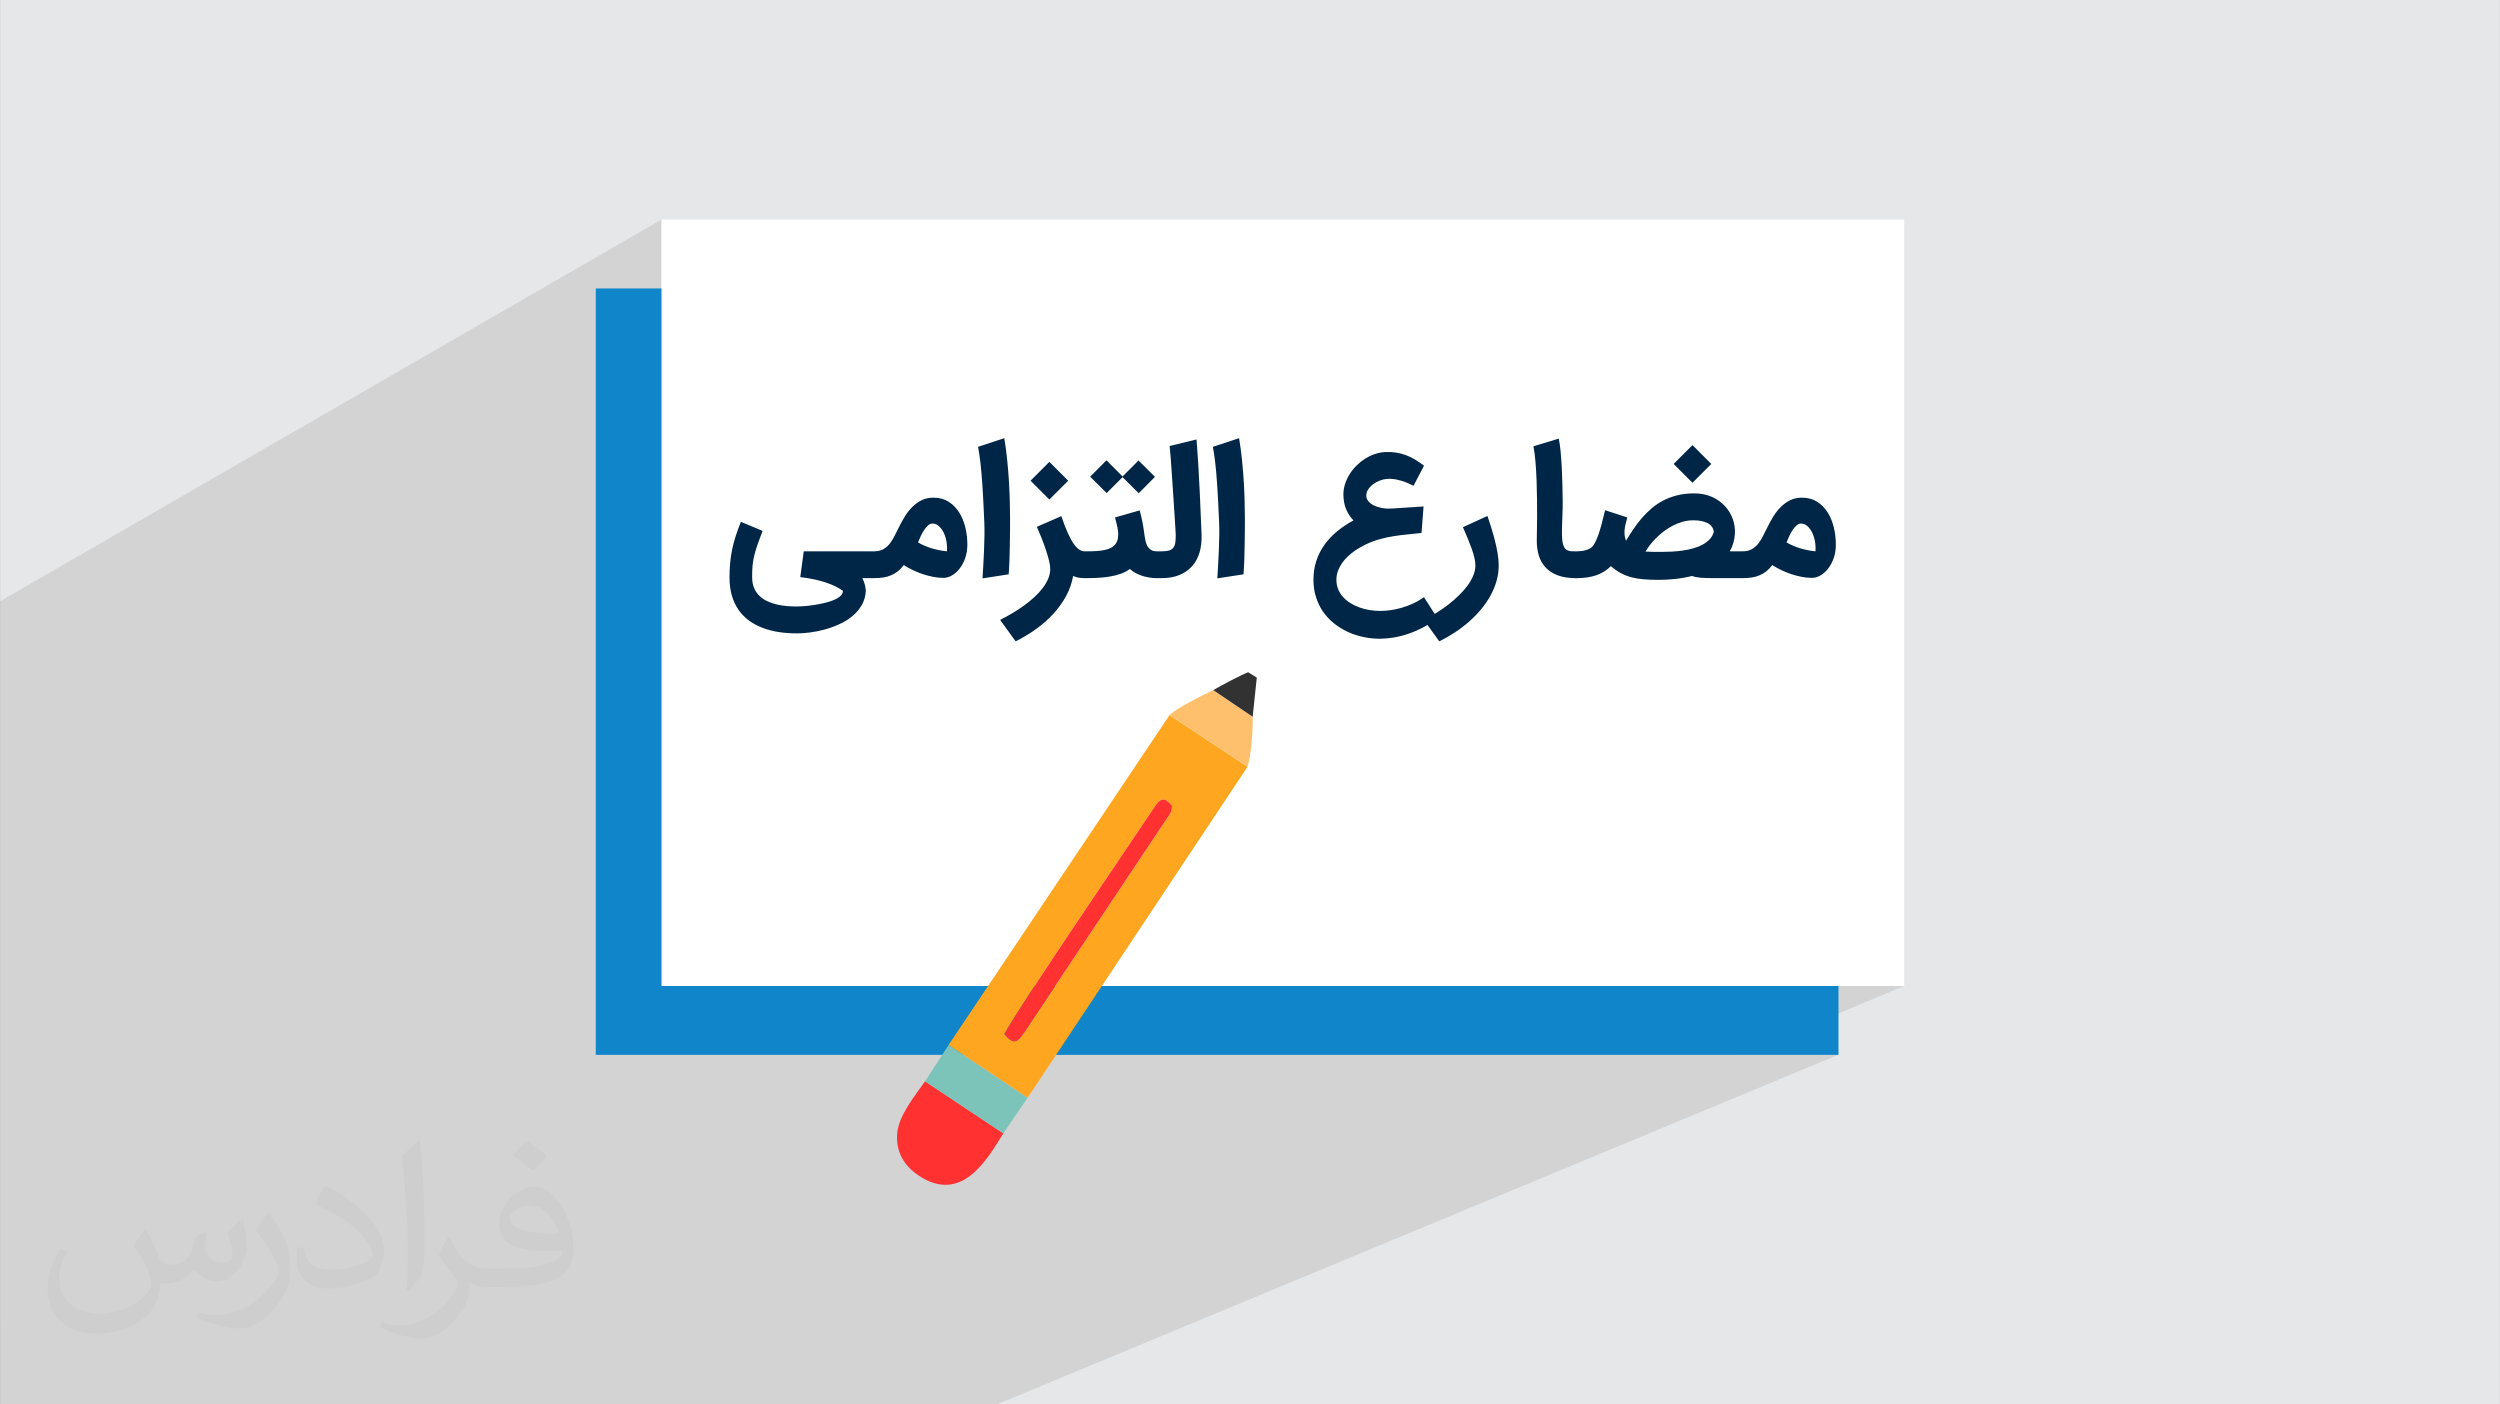
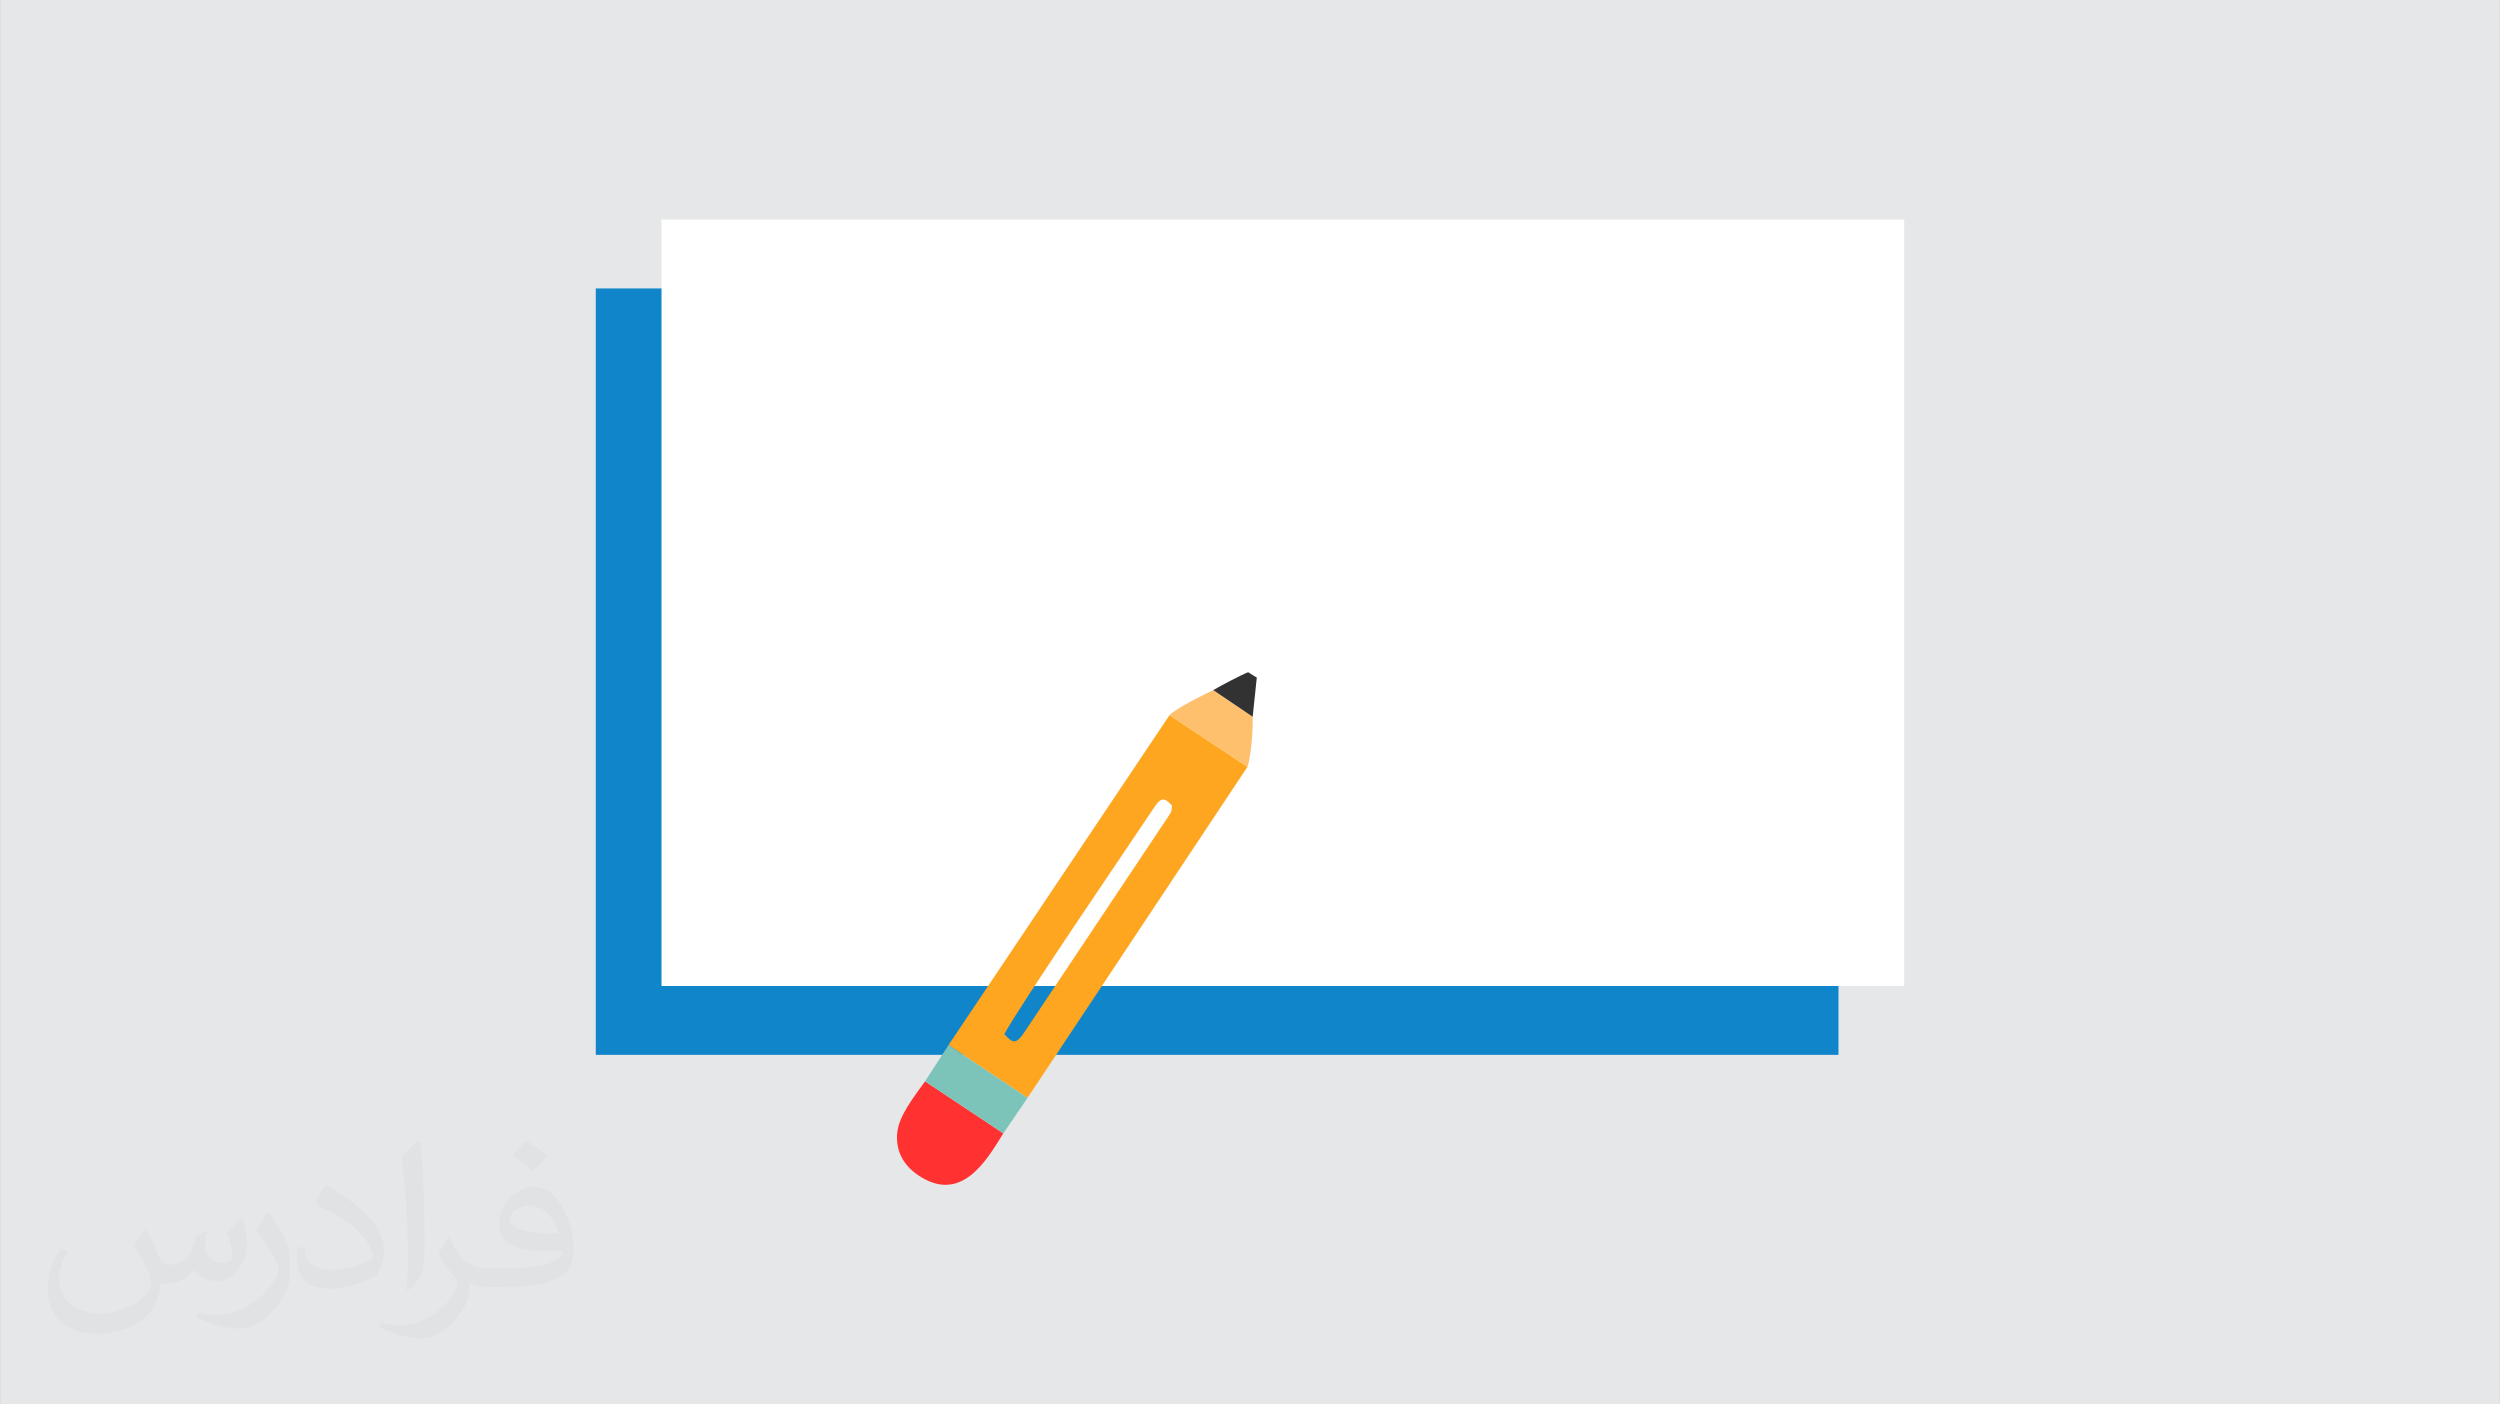
<svg xmlns="http://www.w3.org/2000/svg" xml:space="preserve" width="3.708in" height="2.083in" version="1.0" style="shape-rendering:geometricPrecision; text-rendering:geometricPrecision; image-rendering:optimizeQuality; fill-rule:evenodd; clip-rule:evenodd" viewBox="0 0 3702.73 2080.18">
  <rect x="0" y="0" width="3702.73" height="2080.18" fill="#808080" stroke="none" />
  <defs>
    <style type="text/css">
   
    .fil3 {fill:#1085C9}
    .fil10 {fill:#323232}
    .fil8 {fill:#7CC4B9}
    .fil0 {fill:#E6E7E8}
    .fil7 {fill:#FF3131}
    .fil6 {fill:#FFA621}
    .fil9 {fill:#FFC06D}
    .fil4 {fill:white}
    .fil5 {fill:#002647;fill-rule:nonzero}
    .fil2 {fill:#373435;fill-opacity:0.031}
    .fil1 {fill:#2B2A29;fill-opacity:0.102}
   
  </style>
  </defs>
  <g id="Layer_x0020_1">
    <path class="fil0" d="M-0 0l3702.73 0 0 2080.18 -3702.73 0 0 -2080.18z" />
-     <path class="fil1" d="M-0 1959.89l0 -4.59 0 -0 0 -7.15 0 -1.79 0 -0.04 0 -0.02 0 -3.76 0 -5.21 0 -3.16 0 -1.36 0 -4.36 0 -18.03 0 -0.09 0 -1.24 0 -7.25 0 -0 0 -4.78 0 -0.01 0 -0.05 0 -1.43 0 -0.96 0 -11.71 0 -37.17 0 -18.19 0 -20.08 0 -18.62 0 -19.18 0 -1.12 0 -4.7 0 -6.77 0 -21.05 0 -7.35 0 -9.5 0 -2.18 0 -9.14 0 -8.57 0 -8.62 0 -1.23 0 -0.73 0 -6.14 0 -10.24 0 -2.39 0 -0.36 0 -8.96 0 -11.48 0 -13.92 0 -19.55 0 -3.14 0 -9.11 0 -6.42 0 -10.55 0 -7.48 0 -3.44 0 -2.91 0 -5.94 0 -1.09 0 -0.88 0 -7.83 0 -2.12 0 -9.23 0 -1.71 0 -0.47 0 -6.03 0 -4.18 0 -0.73 0 -1.75 0 -1.91 0 -2.34 0 -1.8 0 -3.48 0 -12.83 0 -11 0 -0.74 0 -0.23 0 -5.52 0 -14.34 0 -17.4 0 -14.64 0 -16.44 0 -68.08 0 -426.88 0 -42.46 979.7 -565.38 0 510.56 117.51 -62.87 -1.11 2.81 -1.07 2.77 -1.03 2.73 -0.99 2.69 -0.95 2.65 -0.9 2.61 -0.87 2.57 -0.83 2.53 -0.78 2.5 -0.74 2.5 -0.7 2.49 -0.67 2.48 -0.63 2.47 -0.59 2.47 -0.56 2.46 -0.52 2.46 -0.49 2.46 -0.45 2.46 -0.42 2.47 -0.39 2.47 -0.35 2.48 -0.31 2.48 -0.28 2.48 -0.25 2.49 -0.22 2.51 -0.19 2.54 -0.17 2.58 -0.14 2.61 -0.11 2.65 -0.08 2.68 -0.05 2.72 -0.02 2.74 0.02 1.66 368.23 -194.76 0.25 1.53 0.25 1.51 0.24 1.5 0.24 1.49 0.24 1.47 0.24 1.46 0.23 1.45 0.24 1.43 0.22 1.44 0.21 1.47 0.2 1.49 0.2 1.52 0.2 1.55 0.19 1.57 0.18 1.6 0.18 1.63 0.2 1.65 0.19 1.69 0.18 1.73 0.18 1.78 0.18 1.82 0.18 1.86 0.17 1.89 0.17 1.93 0.18 2 0.18 2.08 0.18 2.16 0.18 2.24 0.17 2.32 0.17 2.41 0.17 2.49 0.17 2.57 0.18 2.65 0.18 2.75 0.17 2.85 0.17 2.94 0.17 3.04 0.14 2.64 98.19 -51.33 -27.87 27.91 18.58 18.58 93.86 -48.76 -24.11 24.21 8.64 8.59 62.92 -32.56 -5.03 5.04 51.14 -26.46 0.02 0.14 0.04 0.27 0.05 0.4 0.06 0.53 0.07 0.66 0.07 0.79 0.08 0.92 0.09 1.05 0.13 1.35 0.13 1.46 0.14 1.57 0.15 1.69 0.15 1.8 0.16 1.91 0.17 2.03 0.18 2.14 0.18 2.24 0.18 2.33 0.18 2.41 0.18 2.5 0.18 2.58 0.13 1.98 61.39 -31.6 0.25 1.53 0.25 1.51 0.24 1.5 0.24 1.49 0.24 1.47 0.24 1.46 0.24 1.45 0.24 1.43 0.22 1.44 0.21 1.47 0.2 1.49 0.2 1.52 0.2 1.55 0.19 1.57 0.19 1.6 0.18 1.63 0.2 1.65 0.19 1.69 0.19 1.73 0.18 1.78 0.18 1.82 0.17 1.86 0.17 1.89 0.17 1.93 0.18 2 0.18 2.08 0.18 2.16 0.18 2.24 0.18 2.32 0.17 2.41 0.17 2.49 0.17 2.57 0.18 2.65 0.17 2.75 0.17 2.85 0.17 2.94 0.17 3.04 0.17 3.14 0.18 3.23 0.18 3.33 0.17 3.44 0.17 3.58 0.17 3.71 0.18 3.85 0.18 3.99 0.19 4.12 0.19 4.25 0.2 4.39 0.08 2.15 0.07 2.21 0.05 2.26 0.04 2.31 0.02 2.36 0.01 2.41 0 0.55 221.22 -111.63 -1.77 0.95 -1.75 1 -1.73 1.06 -1.68 1.1 -1.65 1.15 -1.63 1.2 -1.6 1.24 -1.57 1.29 -1.54 1.33 -1.51 1.38 -1.48 1.42 -1.44 1.46 -1.39 1.49 -1.34 1.52 -1.29 1.56 -1.24 1.58 -1.19 1.62 -1.14 1.65 -1.09 1.68 -1.04 1.71 -0.98 1.73 -0.93 1.75 -0.88 1.77 -0.82 1.79 -0.77 1.81 -0.71 1.83 -0.66 1.85 -0.59 1.88 -0.52 1.89 -0.44 1.89 -0.37 1.9 -0.29 1.91 -0.22 1.92 -0.15 1.93 -0.07 1.94 0.07 3.3 0.2 3.19 0.04 0.36 49.86 -24.99 1.25 -0.6 1.28 -0.56 1.3 -0.52 1.31 -0.48 1.3 -0.43 1.29 -0.37 1.27 -0.32 1.25 -0.27 1.23 -0.23 1.22 -0.18 1.2 -0.13 1.87 -0.11 1.86 -0.05 1.84 0.02 1.83 0.08 1.82 0.15 1.81 0.21 1.8 0.28 1.79 0.35 1.75 0.37 1.7 0.4 1.65 0.42 1.61 0.44 1.57 0.46 1.52 0.49 1.47 0.5 1.43 0.52 1.63 0.64 1.61 0.66 1.59 0.68 1.57 0.7 1.54 0.72 1.53 0.74 1.51 0.76 1.49 0.78 -93.08 46.43 1.16 1.48 1.48 1.71 1.54 1.59 -3.27 1.82 -3.2 1.88 -3.12 1.93 -3.05 1.99 -2.98 2.04 -2.91 2.1 -2.83 2.16 -2.76 2.21 -2.68 2.28 -2.58 2.34 -2.49 2.4 -2.39 2.46 -2.3 2.52 -2.21 2.58 -2.11 2.65 -2.02 2.71 -1.91 2.76 -1.8 2.82 -1.69 2.88 -1.51 2.84 316.34 -157.09 0.47 2.47 0.44 2.57 0.41 2.68 0.39 2.78 0.35 2.89 0.33 3 0.3 3.11 0.28 3.21 0.26 3.29 0.24 3.32 0.23 3.36 0.21 3.39 0.2 3.42 0.18 3.46 0.17 3.49 0.15 3.52 0.12 3.55 0.11 3.55 0.1 3.55 0.09 3.54 0.08 3.54 0.07 3.54 0.06 3.54 0.04 3.54 0.03 3.49 0.03 3.42 0.02 3.35 0.02 3.27 0.02 3.2 0.01 3.13 0 3.06 0 2.98 -0 2.92 -0.02 2.82 -0 0.62 230.14 -112.34 -27.87 27.92 27.87 27.86 -135.84 65.75 -0.37 1.31 -0.58 1.97 -0.57 1.88 -0.32 1.03 96.82 -46.83 -2.36 1.18 -2.32 1.24 -2.27 1.3 -2.22 1.35 -2.16 1.41 -2.11 1.47 -2.07 1.53 -2.02 1.58 -1.97 1.64 -1.93 1.68 -1.9 1.71 -1.87 1.75 -1.84 1.78 -1.8 1.82 -1.77 1.85 -1.73 1.88 -1.7 1.91 -1.66 1.95 -1.63 1.97 -1.6 2 -1.57 2.02 -1.54 2.05 -1.51 2.08 -1.48 2.11 -1.46 2.13 -1.44 2.15 -1.42 2.16 -1.41 2.16 -1.4 2.17 -1.38 2.17 -1.36 2.18 -1.34 2.19 -1.33 2.2 -76.19 36.66 0 10.82 146.96 -70.61 1.77 -0.84 1.8 -0.8 1.82 -0.75 1.85 -0.71 1.88 -0.66 1.9 -0.61 1.92 -0.57 1.93 -0.51 1.95 -0.44 1.95 -0.38 1.96 -0.31 1.97 -0.24 1.98 -0.18 1.99 -0.11 2 -0.04 3.25 0.07 3.09 0.19 2.92 0.33 2.76 0.45 2.59 0.58 2.42 0.71 2.25 0.84 2.09 0.97 1.9 1.12 1.69 1.26 1.48 1.4 1.27 1.54 1.06 1.69 0.85 1.83 0.63 1.98 0.42 2.13 -0.48 1.54 -0.56 1.49 -0.64 1.45 -0.72 1.39 -0.81 1.34 -0.89 1.29 -0.7 0.9 117.77 -56.19 -1.91 0.99 -1.86 1.07 -1.81 1.15 -1.76 1.21 -1.71 1.29 -1.66 1.36 -1.61 1.43 -1.56 1.5 -1.53 1.56 -1.48 1.61 -1.43 1.66 -1.38 1.7 -1.33 1.75 -1.29 1.8 -1.24 1.84 -1.2 1.89 -1.16 1.91 -1.13 1.91 -1.1 1.91 -1.07 1.91 -1.05 1.91 -1.01 1.91 -0.99 1.91 -0.96 1.91 -0.81 1.54 -0.81 1.55 -0.8 1.56 -0.79 1.57 -0.79 1.58 -0.79 1.59 -0.78 1.6 -0.78 1.6 -0.77 1.61 -0.81 1.57 -0.85 1.53 -0.87 1.49 -0.9 1.46 -0.93 1.42 -0.96 1.38 -0.76 1.04 58.31 -27.65 0.84 -0.39 0.86 -0.3 0.88 -0.22 0.89 -0.13 0.91 -0.04 1.2 0.06 1.18 0.16 1.16 0.28 1.14 0.39 1.12 0.5 1.09 0.61 1.07 0.73 1.04 0.85 1.03 0.92 0.99 0.99 0.94 1.07 0.91 1.13 0.87 1.2 0.83 1.27 0.79 1.34 0.76 1.41 0.72 1.47 0.66 1.53 0.61 1.58 0.57 1.63 0.52 1.68 0.47 1.73 0.42 1.77 0.37 1.82 0.31 1.86 0.25 1.87 0.18 1.87 0.13 1.88 0.07 1.88 0 1.89 -0.06 1.9 -0.11 1.91 -54.7 25.72 1.64 0.84 1.75 0.87 1.78 0.85 1.8 0.83 1.82 0.8 1.84 0.77 1.87 0.75 1.88 0.72 1.9 0.7 1.92 0.68 1.93 0.63 1.95 0.6 1.95 0.57 1.97 0.54 1.97 0.51 1.98 0.48 1.99 0.44 2 0.41 2 0.37 1.98 0.32 1.97 0.27 1.95 0.22 1.94 0.18 1.93 0.13 1.91 0.07 1.9 0.02 1.59 -0.06 1.6 -0.18 1.59 -0.29 1.6 -0.41 1.59 -0.52 1.59 -0.64 -887.79 415.05 -60.73 191.55 1075.64 0 -242.95 102 145.59 0 -1163.93 483.55 -10.84 34.18 10.84 -34.18 -82.27 34.18 -73.63 0 -58.88 0 -26.4 0 -4.61 0 -635.07 0 -77.17 0 -13.37 0 -0.03 0 -0.02 0 -75.26 0 -0.01 0 -0.04 0 -72.16 0 -113.34 0 -0.01 0 -3.44 0 -0.03 0 -12.33 0 -0.01 0 -0.01 0 -19.79 0 -0.01 0 -42.88 0 -0.05 0 -178.1 0 -67.72 0 -2.43 0 0 -1.62 0 -5.1 0 -1.54 0 -1.91 0 -27.13 0 -2 0 -1.63 0 -1.5 0 -22.03 0 -0 0 -0 0 -4.49 0 -0 0 -1.99 0 -3.28 0 -0.39 0 -5.41 0 -15.08 0 -0.15 0 -2.89 0 -4.66 0 -1.99 0 -2.11 0 -4.44 0 -8.95zm1744.74 -499.44l60.73 -191.55 -53.16 24.85 -74 166.7 66.43 0zm-66.43 0l74 -166.7 -158.65 74.17 -0 0 -1.63 2.43 -0.01 0.02 -8.9 13.3 -0.01 0.02 -8.81 13.19 -0.01 0.02 -8.66 13.01 -0.01 0.02 -8.47 12.76 -0.01 0.02 -8.24 12.44 -0.01 0.02 -7.95 12.05 -0.01 0.02 -7.62 11.59 -0.01 0.02 -1.06 1.63 146.08 0z" />
    <path class="fil2" d="M215.96 1821.93c7.07,10.71 11.65,21.01 16.13,32.45 3.33,6.66 5.09,18.93 20.7,18.93 4.57,0 11.13,-1.35 16.95,-4.57 6.55,-3.44 11.54,-8.64 14.15,-16.53l6.24 -21.01 15.19 -7.49 1.04 1.04c-2.08,7.91 -2.59,15.5 -2.59,21.43 0,17.57 15.19,24.23 27.25,24.23 7.07,0 13.42,-3.44 13.42,-9.89 0,-8.32 -3.53,-22.47 -8.12,-35.16 7.07,-7.07 14.15,-14.15 22.26,-19.87l1.25 0.63c3.53,14.98 5.51,29.75 5.51,39.63 0,9.67 -4.27,20.39 -7.8,27.36 -7.28,13.73 -20.18,24.65 -35.78,24.65 -11.85,0 -25.06,-5.93 -34.12,-16.95l-0.52 0c-8.53,10.61 -21.74,20.18 -42.86,20.18l-6.55 0c-1.04,13.94 -4.05,23.81 -8.64,32.66 -12.58,24.54 -49.92,41.92 -85.08,41.92 -48.89,0 -73.43,-28.19 -73.43,-65.73 0,-23.19 7.59,-44.72 19.24,-60.01l9.56 3.95c-7.28,13.94 -12.17,27.04 -12.17,39.94 0,35.16 28.61,51.9 61.58,51.9 30.58,0 68.44,-19.45 75.31,-42.02 -2.59,-24.65 -11.85,-36.19 -26,-58.66 4.27,-7.49 9.78,-14.98 16.64,-22.98l1.25 0 0 0 0 0 -0.01 -0.04zm563.83 -132.3c10.3,6.45 20.39,14.04 30.27,22.78 -5.51,7.8 -12.38,14.88 -20.91,21.12 -9.89,-8.01 -19.76,-14.88 -29.86,-22.16 6.86,-7.7 13.63,-15.08 20.49,-21.74l0 0 0 0 0 0 0 0 0 0 0.01 0zm5.3 96.11c-16.64,0 -30.27,10.92 -30.27,19.03 0,17.38 33.28,22.78 73.12,22.56 -4.99,-20.39 -22.47,-41.61 -42.86,-41.61l0 0.01zm-37.35 92.99c21.64,0 40.57,-0.63 55.02,-4.27 16.13,-4.05 29.75,-12.17 29.75,-17.78 0,-1.46 0,-3.22 -0.52,-4.68 -9.05,0.83 -19.45,0.83 -28.5,0.83 -29.33,0 -51.79,-6.66 -60.64,-23.09 -2.19,-4.57 -3.74,-9.67 -3.74,-15.5 0,-15.92 6.86,-31.41 18.93,-42.13 10.08,-8.84 21.22,-14.35 32.55,-14.35 20.49,0 36.81,16.44 48.26,42.34 6.24,14.15 10.5,30.47 10.5,51.07 0,13.73 -3.74,25.27 -12.27,33.8 -15.92,15.4 -45.24,21.22 -90.17,21.22l-20.39 0 0 0 -5.3 0c-11.13,0 -19.14,-1.98 -25.48,-6.86l-1.04 0c0.31,2.59 0.52,5.09 0.52,7.49 0,10.08 -3.33,22.98 -10.08,33.28 -19.97,29.64 -41.61,42.53 -60.33,42.53 -18.93,0 -42.13,-7.28 -63.03,-16.75l3.74 -7.28c6.76,2.81 16.13,4.68 29.02,4.68 33.8,0 78.21,-32.45 83.72,-64.17 -1.25,-2.59 -3.53,-6.03 -6.76,-9.67 -9.89,-11.75 -16.13,-21.53 -21.95,-31.82 4.99,-9.89 9.56,-17.78 13.83,-24.96l1.77 -0.21c14.46,29.44 27.56,46.28 56.78,46.28l4.57 0 0 0 21.22 0 0 0 0 0 0 0 0 0 0 0 0.04 0zm-146.45 31.1c2.5,-13.52 2.7,-28.7 2.7,-42.86l0 -21.01c0,-39.21 -4.99,-96.2 -9.05,-133.34 7.07,-7.59 16.95,-16.53 24.75,-22.56l2.29 0.63c5.3,46.7 6.55,100.79 6.55,150.81 0,13.11 -0.52,25.9 -1.77,35.26 -0.73,11.85 -7.59,20.8 -22.26,34.53l-3.22 -1.46zm-150.71 -61.89c0.73,18.41 9.78,32.87 41.4,32.87 19.66,0 36.3,-5.09 54.71,-13.83 3.33,-1.46 5.09,-3.44 5.09,-5.09 0,-11.54 -8.84,-26.83 -23.71,-40.77 -14.46,-13.11 -33.6,-24.65 -51.48,-32.35 -6.14,-2.59 -8.12,-5.3 -8.12,-7.91 0,-5.3 7.07,-16.44 12.9,-24.44l1.98 -0.21c20.49,10.71 43.38,26.63 60.33,44.3 15.4,16.33 24.96,32.87 24.96,50.86 0,13.31 -4.05,25.79 -10.61,37.44 -22.47,11.33 -46.39,19.97 -70.1,19.97 -28.81,0 -48.47,-13.52 -48.47,-45.24 0,-3.44 0,-8.73 1.25,-15.61l9.89 0 0 0 0 0 0 0 0 0 0 0 -0.01 0zm-52.11 -52.32l17.89 28.92c6.55,10.71 12.69,22.37 12.69,40.77l0 23.5c0,19.03 -12.17,39.42 -31.82,59.6 -15.4,13.63 -29.02,19.45 -41.61,19.45 -18.72,0 -40.15,-5.82 -64.9,-16.44l2.81 -7.28c7.8,2.08 16.84,3.84 27.98,3.84 35.58,-0.21 71.97,-26.21 88.61,-57.93 1.98,-3.64 2.7,-7.07 2.7,-9.47 0,-3.64 -1.98,-7.7 -3.53,-11.33 -9.05,-17.05 -19.14,-32.66 -30.27,-47.12 5.82,-9.16 11.65,-17.99 17.99,-26.73l1.46 0.21 0 0 0 0 0 0 0 0 0 0 -0.01 0z" />
    <g id="_1302209806976">
      <g>
        <g>
          <rect class="fil3" x="882.34" y="427.24" width="1840.68" height="1135.22" />
          <rect class="fil4" x="979.7" y="325.23" width="1840.68" height="1135.22" />
        </g>
-         <path class="fil5" d="M1179.81 938.15c-9.05,0 -17.76,-0.62 -26.23,-1.92 -8.47,-1.3 -16.36,-3.32 -23.73,-6.11 -7.36,-2.74 -14.1,-6.31 -20.16,-10.64 -6.07,-4.38 -11.26,-9.63 -15.64,-15.79 -4.33,-6.16 -7.7,-13.24 -10.11,-21.32 -2.36,-8.09 -3.56,-17.23 -3.56,-27.43 0,-7.36 0.34,-14.39 0.96,-21.03 0.63,-6.64 1.59,-13.24 2.94,-19.79 1.34,-6.55 3.08,-13.14 5.2,-19.83 2.17,-6.69 4.72,-13.81 7.75,-21.37l32.25 13.43c-2.4,6.07 -4.47,11.5 -6.21,16.36 -1.73,4.81 -3.18,9.24 -4.33,13.23 -1.16,3.95 -2.12,7.61 -2.74,10.98 -0.68,3.36 -1.21,6.55 -1.54,9.62 -0.33,3.03 -0.53,6.07 -0.62,9 -0.05,2.98 -0.1,6.11 -0.1,9.38 0,6.26 1.01,11.69 2.98,16.32 2.02,4.62 4.76,8.47 8.18,11.69 3.42,3.18 7.37,5.77 11.84,7.85 4.47,2.02 9.14,3.61 14,4.67 4.86,1.1 9.77,1.88 14.78,2.26 4.96,0.43 9.67,0.63 14.1,0.63 2.17,0 5.39,-0.15 9.67,-0.43 4.28,-0.29 8.95,-0.77 14,-1.49 5.06,-0.72 10.26,-1.64 15.55,-2.84 5.35,-1.15 10.16,-2.6 14.54,-4.33 4.33,-1.68 7.89,-3.71 10.64,-6.01 2.79,-2.31 4.19,-5.01 4.19,-8.09 -6.07,-4.53 -14.29,-8.57 -24.74,-12.18 -10.49,-3.61 -23.3,-6.35 -38.46,-8.18l5.15 -38.17 103.1 0 0 39.71 -16.32 0c1.73,3.32 3.03,6.69 3.85,10.11 0.77,3.37 1.2,6.25 1.3,8.71 -0.44,7.84 -2.41,14.87 -5.97,21.03 -3.57,6.16 -8.13,11.55 -13.77,16.27 -5.58,4.67 -11.94,8.66 -19.06,11.89 -7.13,3.27 -14.39,5.97 -21.86,7.99 -7.46,2.07 -14.77,3.56 -22.04,4.48 -7.22,0.91 -13.81,1.34 -19.78,1.34zm217.51 -82.2c-5.06,0 -10.26,-0.53 -15.59,-1.59 -5.35,-1.06 -10.59,-2.45 -15.74,-4.19 -5.15,-1.78 -10.11,-3.81 -14.82,-6.11 -4.72,-2.31 -8.95,-4.67 -12.61,-7.08 -2.79,3.66 -5.73,6.74 -8.86,9.24 -3.13,2.46 -6.5,4.43 -10.06,5.92 -3.56,1.54 -7.41,2.6 -11.55,3.22 -4.14,0.63 -8.62,0.96 -13.38,0.96l-6.26 0 0 -39.71 6.26 0c5.53,0 10.2,-1.11 13.96,-3.37 3.76,-2.26 6.98,-5.2 9.67,-8.76 2.65,-3.51 5.06,-7.47 7.08,-11.8 2.07,-4.28 4.19,-8.51 6.35,-12.61 2.5,-5.1 5.35,-10.21 8.47,-15.31 3.13,-5.1 6.74,-9.72 10.88,-13.81 4.09,-4.09 8.71,-7.46 13.86,-10.01 5.15,-2.55 10.93,-3.81 17.38,-3.81 8.81,0 16.36,2.02 22.67,6.07 6.31,4.09 11.55,9.39 15.65,15.98 4.09,6.55 7.12,14.01 9.1,22.34 1.97,8.33 2.93,16.7 2.93,25.17 0,7.12 -1.01,13.67 -3.13,19.73 -2.07,6.02 -4.82,11.22 -8.18,15.55 -3.32,4.38 -7.12,7.75 -11.36,10.25 -4.19,2.46 -8.48,3.71 -12.71,3.71zm-16.08 -80.48c-2.45,0 -4.72,0.91 -6.79,2.79 -2.12,1.88 -4.1,4.23 -5.92,6.98 -1.83,2.74 -3.46,5.78 -4.95,9.05 -1.45,3.27 -2.79,6.26 -3.95,9.05 2.74,1.73 5.92,3.37 9.43,4.86 3.51,1.54 7.12,2.84 10.93,4 3.75,1.1 7.56,2.07 11.4,2.79 3.85,0.77 7.56,1.3 11.07,1.64 0.38,-5.1 0.14,-10.11 -0.77,-15.06 -0.92,-4.91 -2.36,-9.34 -4.33,-13.19 -1.98,-3.84 -4.33,-6.98 -7.13,-9.33 -2.74,-2.41 -5.77,-3.56 -9,-3.56zm73.93 81.2c0.43,-6.84 0.82,-13.96 1.25,-21.32 0.43,-7.36 0.77,-14.63 1.06,-21.85 0.29,-7.22 0.48,-14.2 0.58,-20.99 0.09,-6.79 0,-13 -0.24,-18.68 -0.53,-11.89 -1.01,-22.33 -1.45,-31.33 -0.48,-9 -0.91,-16.99 -1.39,-23.92 -0.44,-6.98 -0.92,-13.04 -1.4,-18.29 -0.44,-5.2 -0.92,-10.01 -1.45,-14.34 -0.48,-4.38 -1.01,-8.47 -1.59,-12.27 -0.63,-3.8 -1.25,-7.75 -1.93,-11.84l38.8 -12.8c1.88,11.22 3.37,22.48 4.47,33.89 1.16,11.36 1.98,22.28 2.6,32.68 0.58,10.45 0.96,20.12 1.16,29.07 0.24,9 0.34,16.65 0.34,23 0,5.77 -0.05,11.98 -0.05,18.68 -0.05,6.73 -0.15,13.67 -0.29,20.89 -0.1,7.17 -0.29,14.44 -0.53,21.81 -0.29,7.36 -0.63,14.58 -1.16,21.61l-38.8 6.02zm151.81 -0.34c-1.88,0 -4.28,-0.15 -7.32,-0.38 -2.98,-0.24 -6.45,-1.21 -10.3,-2.79 -1.83,10.4 -5.3,20.26 -10.35,29.6 -5.06,9.34 -11.31,18.05 -18.77,26.23 -7.46,8.13 -15.93,15.69 -25.46,22.52 -9.58,6.88 -19.74,13.04 -30.52,18.48l-23.01 -31.77c5.97,-3.03 11.94,-6.3 17.96,-9.86 6.06,-3.57 11.79,-7.32 17.28,-11.31 5.48,-4 10.59,-8.13 15.3,-12.42 4.76,-4.33 8.86,-8.76 12.37,-13.38 3.51,-4.62 6.31,-9.34 8.33,-14.15 1.97,-4.81 2.99,-9.67 2.99,-14.58 0,-3.27 -0.63,-7.42 -1.88,-12.47 -1.25,-5 -2.84,-10.39 -4.77,-16.17 -1.92,-5.77 -4.04,-11.6 -6.4,-17.47 -2.36,-5.88 -4.62,-11.22 -6.79,-16.08l36.29 -15.79c3.32,10.01 6.55,18.39 9.58,25.08 3.08,6.69 6.02,12.08 8.86,16.08 2.84,4.04 5.58,6.83 8.23,8.47 2.65,1.64 5.24,2.45 7.84,2.45l3.03 0 0 39.71 -2.5 0zm-52.8 -116.43l-27.87 -27.87 27.87 -27.91 27.87 27.91 -27.87 27.87zm161.91 76.72l0 39.71 -2.89 0c-4.04,0 -7.99,-0.33 -11.88,-1.01 -3.9,-0.67 -7.56,-1.64 -10.98,-2.84 -3.41,-1.2 -6.59,-2.65 -9.48,-4.33 -2.89,-1.69 -5.39,-3.46 -7.46,-5.39 -3.95,2.99 -8.42,5.39 -13.53,7.13 -5.06,1.78 -10.39,3.13 -16.07,4.09 -5.63,0.96 -11.46,1.59 -17.42,1.88 -5.97,0.34 -11.89,0.48 -17.67,0.48l-4.62 0 0 -39.71 4.62 0c6.07,0 11.41,-0.15 16.17,-0.48 4.72,-0.34 8.86,-0.92 12.42,-1.78 3.56,-0.82 6.55,-1.93 8.95,-3.32 2.45,-1.4 4.43,-3.13 5.92,-5.2 1.93,-2.7 3.13,-5.68 3.57,-8.91 0.48,-3.27 0.53,-6.64 0.14,-10.11 -0.39,-3.51 -1.01,-6.98 -1.97,-10.44 -0.92,-3.46 -1.73,-6.79 -2.5,-9.96l36.54 -10.44c1.01,3.75 1.88,7.22 2.6,10.3 0.72,3.08 1.35,6.11 1.88,9.05 0.53,2.94 1.01,5.92 1.45,8.9 0.43,3.03 0.86,6.3 1.4,9.82 0.34,2.26 0.77,4.67 1.3,7.32 0.53,2.65 1.44,5.1 2.7,7.36 1.25,2.26 2.98,4.14 5.2,5.63 2.26,1.54 5.15,2.26 8.76,2.26l2.89 0zm-53.47 -109.88l-23.58 23.58 -24.4 -24.25 24.11 -24.21 23.87 23.88 23.59 -23.64 24.4 24.26 -24.11 24.21 -23.88 -23.83zm48.47 109.88l9.53 0c4.28,0 7.75,-0.39 10.49,-1.11 2.7,-0.77 4.86,-2.07 6.4,-3.9 1.54,-1.83 2.6,-4.33 3.13,-7.46 0.53,-3.18 0.77,-7.13 0.72,-11.89 0,-0.67 -0.14,-3.13 -0.39,-7.36 -0.24,-4.19 -0.58,-9.53 -0.96,-15.93 -0.39,-6.4 -0.82,-13.57 -1.4,-21.47 -0.53,-7.89 -1.06,-15.93 -1.59,-24.01 -0.58,-8.14 -1.1,-16.08 -1.59,-23.78 -0.48,-7.7 -0.96,-14.44 -1.44,-20.31 -0.48,-5.87 -0.87,-10.49 -1.21,-13.96 -0.24,-2.99 -0.43,-4.58 -0.48,-4.77l39.81 -9.77c0.05,1.3 0.34,4.76 0.82,10.3 0.43,5.48 1.01,13.81 1.69,24.88 0.67,11.12 1.44,25.32 2.31,42.6 0.86,17.28 1.78,38.31 2.7,63.1 0.33,9.43 -0.63,18.15 -2.89,26.04 -2.26,7.89 -5.87,14.73 -10.78,20.41 -4.96,5.68 -11.17,10.11 -18.72,13.28 -7.51,3.22 -16.41,4.81 -26.62,4.81l-9.53 0 0 -39.71zm91.88 40.05c0.43,-6.84 0.82,-13.96 1.25,-21.32 0.43,-7.36 0.77,-14.63 1.06,-21.85 0.29,-7.22 0.48,-14.2 0.58,-20.99 0.09,-6.79 0,-13 -0.24,-18.68 -0.53,-11.89 -1.01,-22.33 -1.45,-31.33 -0.48,-9 -0.91,-16.99 -1.4,-23.92 -0.43,-6.98 -0.91,-13.04 -1.4,-18.29 -0.43,-5.2 -0.91,-10.01 -1.45,-14.34 -0.48,-4.38 -1.01,-8.47 -1.58,-12.27 -0.63,-3.8 -1.25,-7.75 -1.93,-11.84l38.8 -12.8c1.88,11.22 3.37,22.48 4.47,33.89 1.16,11.36 1.97,22.28 2.6,32.68 0.58,10.45 0.97,20.12 1.16,29.07 0.24,9 0.34,16.65 0.34,23 0,5.77 -0.05,11.98 -0.05,18.68 -0.05,6.73 -0.15,13.67 -0.29,20.89 -0.09,7.17 -0.29,14.44 -0.53,21.81 -0.29,7.36 -0.63,14.58 -1.16,21.61l-38.8 6.02zm240.7 89.43c-8.37,0 -16.6,-0.91 -24.74,-2.65 -8.13,-1.78 -15.84,-4.33 -23.1,-7.7 -7.27,-3.42 -14.01,-7.61 -20.21,-12.56 -6.21,-5.01 -11.51,-10.74 -16.03,-17.14 -4.48,-6.45 -7.94,-13.62 -10.44,-21.57 -2.55,-7.89 -3.81,-16.46 -3.81,-25.65 0,-10.15 1.44,-19.54 4.28,-28.16 2.84,-8.62 6.88,-16.56 12.13,-23.83 5.25,-7.32 11.5,-13.91 18.77,-19.93 7.27,-5.97 15.31,-11.36 24.12,-16.12 -4.19,-4.09 -7.75,-9.43 -10.64,-15.93 -2.89,-6.55 -4.33,-14.29 -4.33,-23.25 0.1,-5.2 0.97,-10.25 2.65,-15.26 1.68,-4.96 3.95,-9.72 6.78,-14.25 2.84,-4.52 6.21,-8.71 10.11,-12.56 3.9,-3.85 8.13,-7.22 12.66,-10.11 4.57,-2.89 9.38,-5.2 14.44,-6.88 5.1,-1.73 10.21,-2.69 15.4,-2.98 5.87,-0.24 11.31,0.05 16.31,0.82 5.01,0.82 9.82,2.07 14.4,3.81 4.57,1.68 9,3.85 13.38,6.5 4.33,2.65 8.76,5.68 13.28,9.1l-15.55 29.79c-3.95,-2.12 -8.09,-4 -12.47,-5.68 -3.75,-1.4 -7.99,-2.65 -12.71,-3.61 -4.76,-1.01 -9.62,-1.3 -14.63,-0.91 -3.18,0.29 -6.55,1.06 -10.06,2.41 -3.51,1.35 -6.73,3.08 -9.72,5.25 -2.98,2.21 -5.44,4.76 -7.41,7.7 -1.97,2.89 -2.94,6.11 -2.94,9.53 0,2.93 1.01,5.63 3.08,8.09 2.02,2.45 4.77,4.57 8.18,6.31 3.47,1.69 7.46,2.98 12.03,3.8 4.52,0.87 9.34,1.11 14.34,0.77l47.22 -3.13 -3.03 39.28c-6.59,0.82 -13.28,1.54 -20.07,2.12 -6.79,0.63 -13.67,1.44 -20.65,2.55 -6.98,1.06 -14.01,2.6 -21.08,4.52 -7.07,1.92 -14.2,4.62 -21.42,8.13 -1.93,0.91 -4.33,2.17 -7.17,3.75 -2.84,1.59 -5.82,3.51 -9.05,5.77 -3.17,2.26 -6.35,4.86 -9.53,7.8 -3.18,2.94 -6.01,6.16 -8.52,9.67 -2.5,3.51 -4.57,7.37 -6.16,11.6 -1.59,4.24 -2.41,8.76 -2.41,13.53 0,5.1 0.92,9.77 2.65,14.05 1.78,4.28 4.19,8.09 7.27,11.5 3.13,3.37 6.74,6.36 10.92,8.95 4.19,2.6 8.66,4.76 13.48,6.45 4.76,1.73 9.72,3.03 14.92,3.85 5.2,0.82 10.39,1.25 15.55,1.25 4.96,0 10.16,-0.39 15.59,-1.11 5.44,-0.77 10.92,-1.97 16.51,-3.61 5.59,-1.64 11.12,-3.71 16.7,-6.26 5.59,-2.55 10.92,-5.68 16.13,-9.38l19.59 30.66c-6.55,5.53 -13.48,10.25 -20.89,14.1 -7.41,3.9 -14.82,7.12 -22.28,9.62 -7.47,2.5 -14.78,4.33 -22,5.49 -7.17,1.11 -13.81,1.69 -19.83,1.69zm159.37 -181.84c1.73,5.2 3.61,10.88 5.58,17.04 1.97,6.16 3.75,12.47 5.39,18.87 1.64,6.45 2.98,12.9 4.09,19.3 1.1,6.4 1.64,12.42 1.64,18 0,7.89 -1.06,15.55 -3.22,23.05 -2.12,7.51 -5.15,14.73 -9,21.8 -3.9,7.03 -8.52,13.77 -13.91,20.22 -5.34,6.4 -11.31,12.52 -17.81,18.24 -6.55,5.73 -13.52,11.07 -20.98,15.93 -7.46,4.91 -15.16,9.34 -23.1,13.29l-22.86 -31.77c6.07,-3.03 12.13,-6.44 18.29,-10.25 6.16,-3.8 12.03,-7.89 17.71,-12.23 5.63,-4.38 10.93,-8.95 15.79,-13.71 4.91,-4.77 9.19,-9.63 12.85,-14.54 3.61,-4.96 6.5,-9.97 8.57,-15.02 2.12,-5.06 3.13,-10.01 3.13,-14.88 0,-3.51 -0.48,-7.32 -1.45,-11.45 -0.96,-4.1 -2.26,-8.52 -3.94,-13.24 -1.69,-4.72 -3.61,-9.72 -5.83,-15.06 -2.21,-5.3 -4.62,-10.98 -7.22,-16.99l36.29 -16.6zm130.58 92.07c-10.44,0 -19.35,-1.44 -26.62,-4.23 -7.27,-2.79 -13.23,-6.69 -17.85,-11.6 -4.58,-4.96 -7.89,-10.78 -9.97,-17.52 -2.02,-6.74 -3.08,-14.05 -3.08,-21.9 0,-4.05 0.09,-9.05 0.24,-15.02 0.19,-5.97 0.29,-12.9 0.29,-20.79 0,-7.85 -0.05,-16.51 -0.14,-25.9 -0.1,-9.43 -0.34,-18.87 -0.68,-28.35 -0.39,-9.43 -0.91,-18.53 -1.64,-27.24 -0.72,-8.71 -1.69,-16.27 -2.99,-22.72l37.55 -11.41c1.11,5.49 2.02,12.03 2.74,19.49 0.67,7.51 1.25,15.35 1.68,23.54 0.39,8.23 0.72,16.46 0.92,24.74 0.24,8.28 0.38,15.98 0.43,23.1 0.09,6.31 0,12.9 -0.29,19.78 -0.29,6.93 -0.53,13.52 -0.68,19.83 -0.19,6.35 -0.14,12.03 0.15,17.14 0.33,5.15 1.1,9 2.35,11.69 0.72,1.93 1.69,3.37 2.79,4.38 1.15,1.01 2.45,1.78 3.99,2.26 1.49,0.53 3.13,0.82 4.95,0.92 1.78,0.05 3.76,0.09 5.97,0.09l3.37 0 0 39.71 -3.51 0zm1.01 -39.71c4.09,0 7.61,-0.29 10.54,-0.86 2.94,-0.58 5.39,-1.3 7.37,-2.21 1.97,-0.87 3.51,-1.83 4.72,-2.89 1.16,-1.01 2.07,-2.02 2.74,-2.94l-0.15 0.15c1.2,-1.78 2.36,-3.8 3.51,-6.12 1.2,-2.31 2.45,-5.39 3.85,-9.24 1.4,-3.85 2.89,-8.71 4.53,-14.63 1.63,-5.87 3.46,-13.28 5.58,-22.14l32.87 10.69c-0.82,3.18 -1.59,6.21 -2.36,9.1 -0.77,2.89 -1.3,5.68 -1.59,8.47 -0.29,2.75 -0.29,5.54 -0.05,8.28 0.24,2.79 0.96,5.63 2.11,8.67 3.51,-5.87 7.22,-11.65 11.07,-17.38 3.85,-5.73 7.99,-11.16 12.47,-16.31 4.48,-5.15 9.34,-9.96 14.53,-14.39 5.2,-4.43 10.88,-8.28 17.14,-11.5 6.21,-3.23 13.04,-5.77 20.45,-7.65 7.41,-1.88 15.5,-2.84 24.31,-2.94 10.21,-0.1 19.2,1.59 27,5.06 7.75,3.51 14.3,8.04 19.49,13.72 5.25,5.63 9.1,12.03 11.65,19.16 2.5,7.08 3.57,14.25 3.23,21.47 -0.29,5.1 -1.11,9.87 -2.41,14.25 -1.3,4.38 -3.03,8.47 -5.24,12.22l17.85 0 0 39.71 -39.32 0c-4.43,0 -8.33,-0.05 -11.75,-0.15 -3.36,-0.09 -6.44,-0.24 -9.19,-0.43 -2.79,-0.24 -5.24,-0.53 -7.41,-0.96 -2.17,-0.39 -4.19,-1.01 -6.07,-1.73 -8.18,2.07 -16.46,3.56 -24.79,4.43 -8.33,0.91 -16.36,1.35 -24.16,1.35 -8.18,0 -15.55,-0.29 -22.09,-0.77 -6.55,-0.48 -12.61,-1.49 -18.29,-2.94 -5.63,-1.49 -10.92,-3.51 -15.93,-6.16 -4.96,-2.65 -9.97,-6.11 -15.02,-10.34 -6.01,6.01 -13.09,10.44 -21.22,13.28 -8.08,2.84 -17.71,4.33 -28.88,4.43l-3.61 0 0 -39.71 2.5 0zm173.13 -45.96c-5.34,0 -10.59,0.77 -15.74,2.21 -5.15,1.44 -10.06,3.42 -14.68,5.82 -4.67,2.45 -9.05,5.24 -13.19,8.42 -4.14,3.18 -7.94,6.5 -11.36,9.91 -3.47,3.47 -6.5,6.88 -9.1,10.3 -2.65,3.42 -4.81,6.64 -6.5,9.67 3.27,0.15 6.98,0.29 11.07,0.39 4.09,0.1 8.09,0.1 11.93,0.1 5.2,0 10.54,-0.15 16.13,-0.44 5.58,-0.29 11.02,-0.82 16.46,-1.64 5.39,-0.77 10.59,-1.88 15.55,-3.32 5.01,-1.4 9.53,-3.22 13.57,-5.44 4.05,-2.21 7.51,-4.91 10.4,-7.99 2.89,-3.08 4.96,-6.74 6.11,-10.92 -0.82,-5.87 -3.95,-10.15 -9.29,-12.95 -5.34,-2.74 -12.47,-4.14 -21.37,-4.14zm-1.01 -55.6l-27.87 -27.86 27.87 -27.92 27.86 27.92 -27.86 27.86zm176.98 140.89c-5.05,0 -10.25,-0.53 -15.59,-1.59 -5.34,-1.06 -10.59,-2.45 -15.74,-4.19 -5.15,-1.78 -10.11,-3.81 -14.82,-6.11 -4.72,-2.31 -8.95,-4.67 -12.61,-7.08 -2.79,3.66 -5.72,6.74 -8.86,9.24 -3.13,2.46 -6.5,4.43 -10.06,5.92 -3.56,1.54 -7.41,2.6 -11.55,3.22 -4.14,0.63 -8.61,0.96 -13.38,0.96l-6.26 0 0 -39.71 6.26 0c5.53,0 10.2,-1.11 13.96,-3.37 3.75,-2.26 6.98,-5.2 9.67,-8.76 2.65,-3.51 5.06,-7.47 7.08,-11.8 2.07,-4.28 4.19,-8.51 6.35,-12.61 2.5,-5.1 5.34,-10.21 8.47,-15.31 3.13,-5.1 6.74,-9.72 10.88,-13.81 4.09,-4.09 8.71,-7.46 13.86,-10.01 5.15,-2.55 10.92,-3.81 17.38,-3.81 8.81,0 16.36,2.02 22.67,6.07 6.31,4.09 11.55,9.39 15.65,15.98 4.09,6.55 7.12,14.01 9.1,22.34 1.97,8.33 2.93,16.7 2.93,25.17 0,7.12 -1.01,13.67 -3.13,19.73 -2.07,6.02 -4.81,11.22 -8.18,15.55 -3.32,4.38 -7.12,7.75 -11.36,10.25 -4.19,2.46 -8.47,3.71 -12.71,3.71zm-16.07 -80.48c-2.46,0 -4.72,0.91 -6.79,2.79 -2.11,1.88 -4.09,4.23 -5.92,6.98 -1.83,2.74 -3.46,5.78 -4.96,9.05 -1.44,3.27 -2.79,6.26 -3.94,9.05 2.74,1.73 5.92,3.37 9.43,4.86 3.51,1.54 7.12,2.84 10.93,4 3.75,1.1 7.56,2.07 11.4,2.79 3.85,0.77 7.56,1.3 11.07,1.64 0.38,-5.1 0.14,-10.11 -0.77,-15.06 -0.91,-4.91 -2.36,-9.34 -4.33,-13.19 -1.98,-3.84 -4.33,-6.98 -7.13,-9.33 -2.74,-2.41 -5.77,-3.56 -9,-3.56z" />
      </g>
      <g>
        <path class="fil6" d="M1517.93 1527.78c-11.68,17.5 -16.81,19.71 -30.45,3.92 22.39,-41.84 182.61,-276.75 221.5,-335.04 9.3,-13.94 14.34,-17.63 26.82,-3.38 -1.06,9.87 0.29,7.43 -6.18,17.14l-211.68 317.35 0 0.01 -0.01 0zm329.77 -392l-115.53 -76.53 -327.37 488.68 117.04 78.18 325.85 -490.33 0 0 0.01 0z" />
        <path class="fil7" d="M1485.99 1678.71l-115.95 -77.08c-16.43,23.24 -38.68,50.59 -41.19,76.34 -2.13,21.92 5.13,45.53 31.65,63.2 63.84,42.53 101.26,-23.43 125.49,-62.47l0 0.01 0 0 0 -0z" />
-         <path class="fil7" d="M1517.93 1527.78l211.68 -317.35c6.48,-9.72 5.13,-7.27 6.18,-17.14 -12.48,-14.25 -17.52,-10.57 -26.82,3.38 -38.89,58.3 -199.11,293.21 -221.5,335.04 13.64,15.79 18.77,13.58 30.45,-3.92l0 -0.01 0.01 0z" />
        <path class="fil8" d="M1521.85 1626.13l-117.04 -78.18 -34.78 53.7 115.96 77.08 35.86 -52.59 0 -0.01 0 0 0 0z" />
        <path class="fil9" d="M1855.33 1061.68l-58.4 -39.48c-14.24,6.66 -54.34,26.5 -64.76,37.05l115.53 76.53c5.11,-14.82 8.39,-55.9 7.64,-74.1l0 0 -0.01 0 0 0z" />
        <path class="fil10" d="M1796.93 1022.2l58.4 39.48 6.1 -57.99 -12.76 -7.98c-8.31,2.94 -39.96,19.53 -51.74,26.48l-0.01 0.01 0.01 0z" />
      </g>
    </g>
  </g>
</svg>